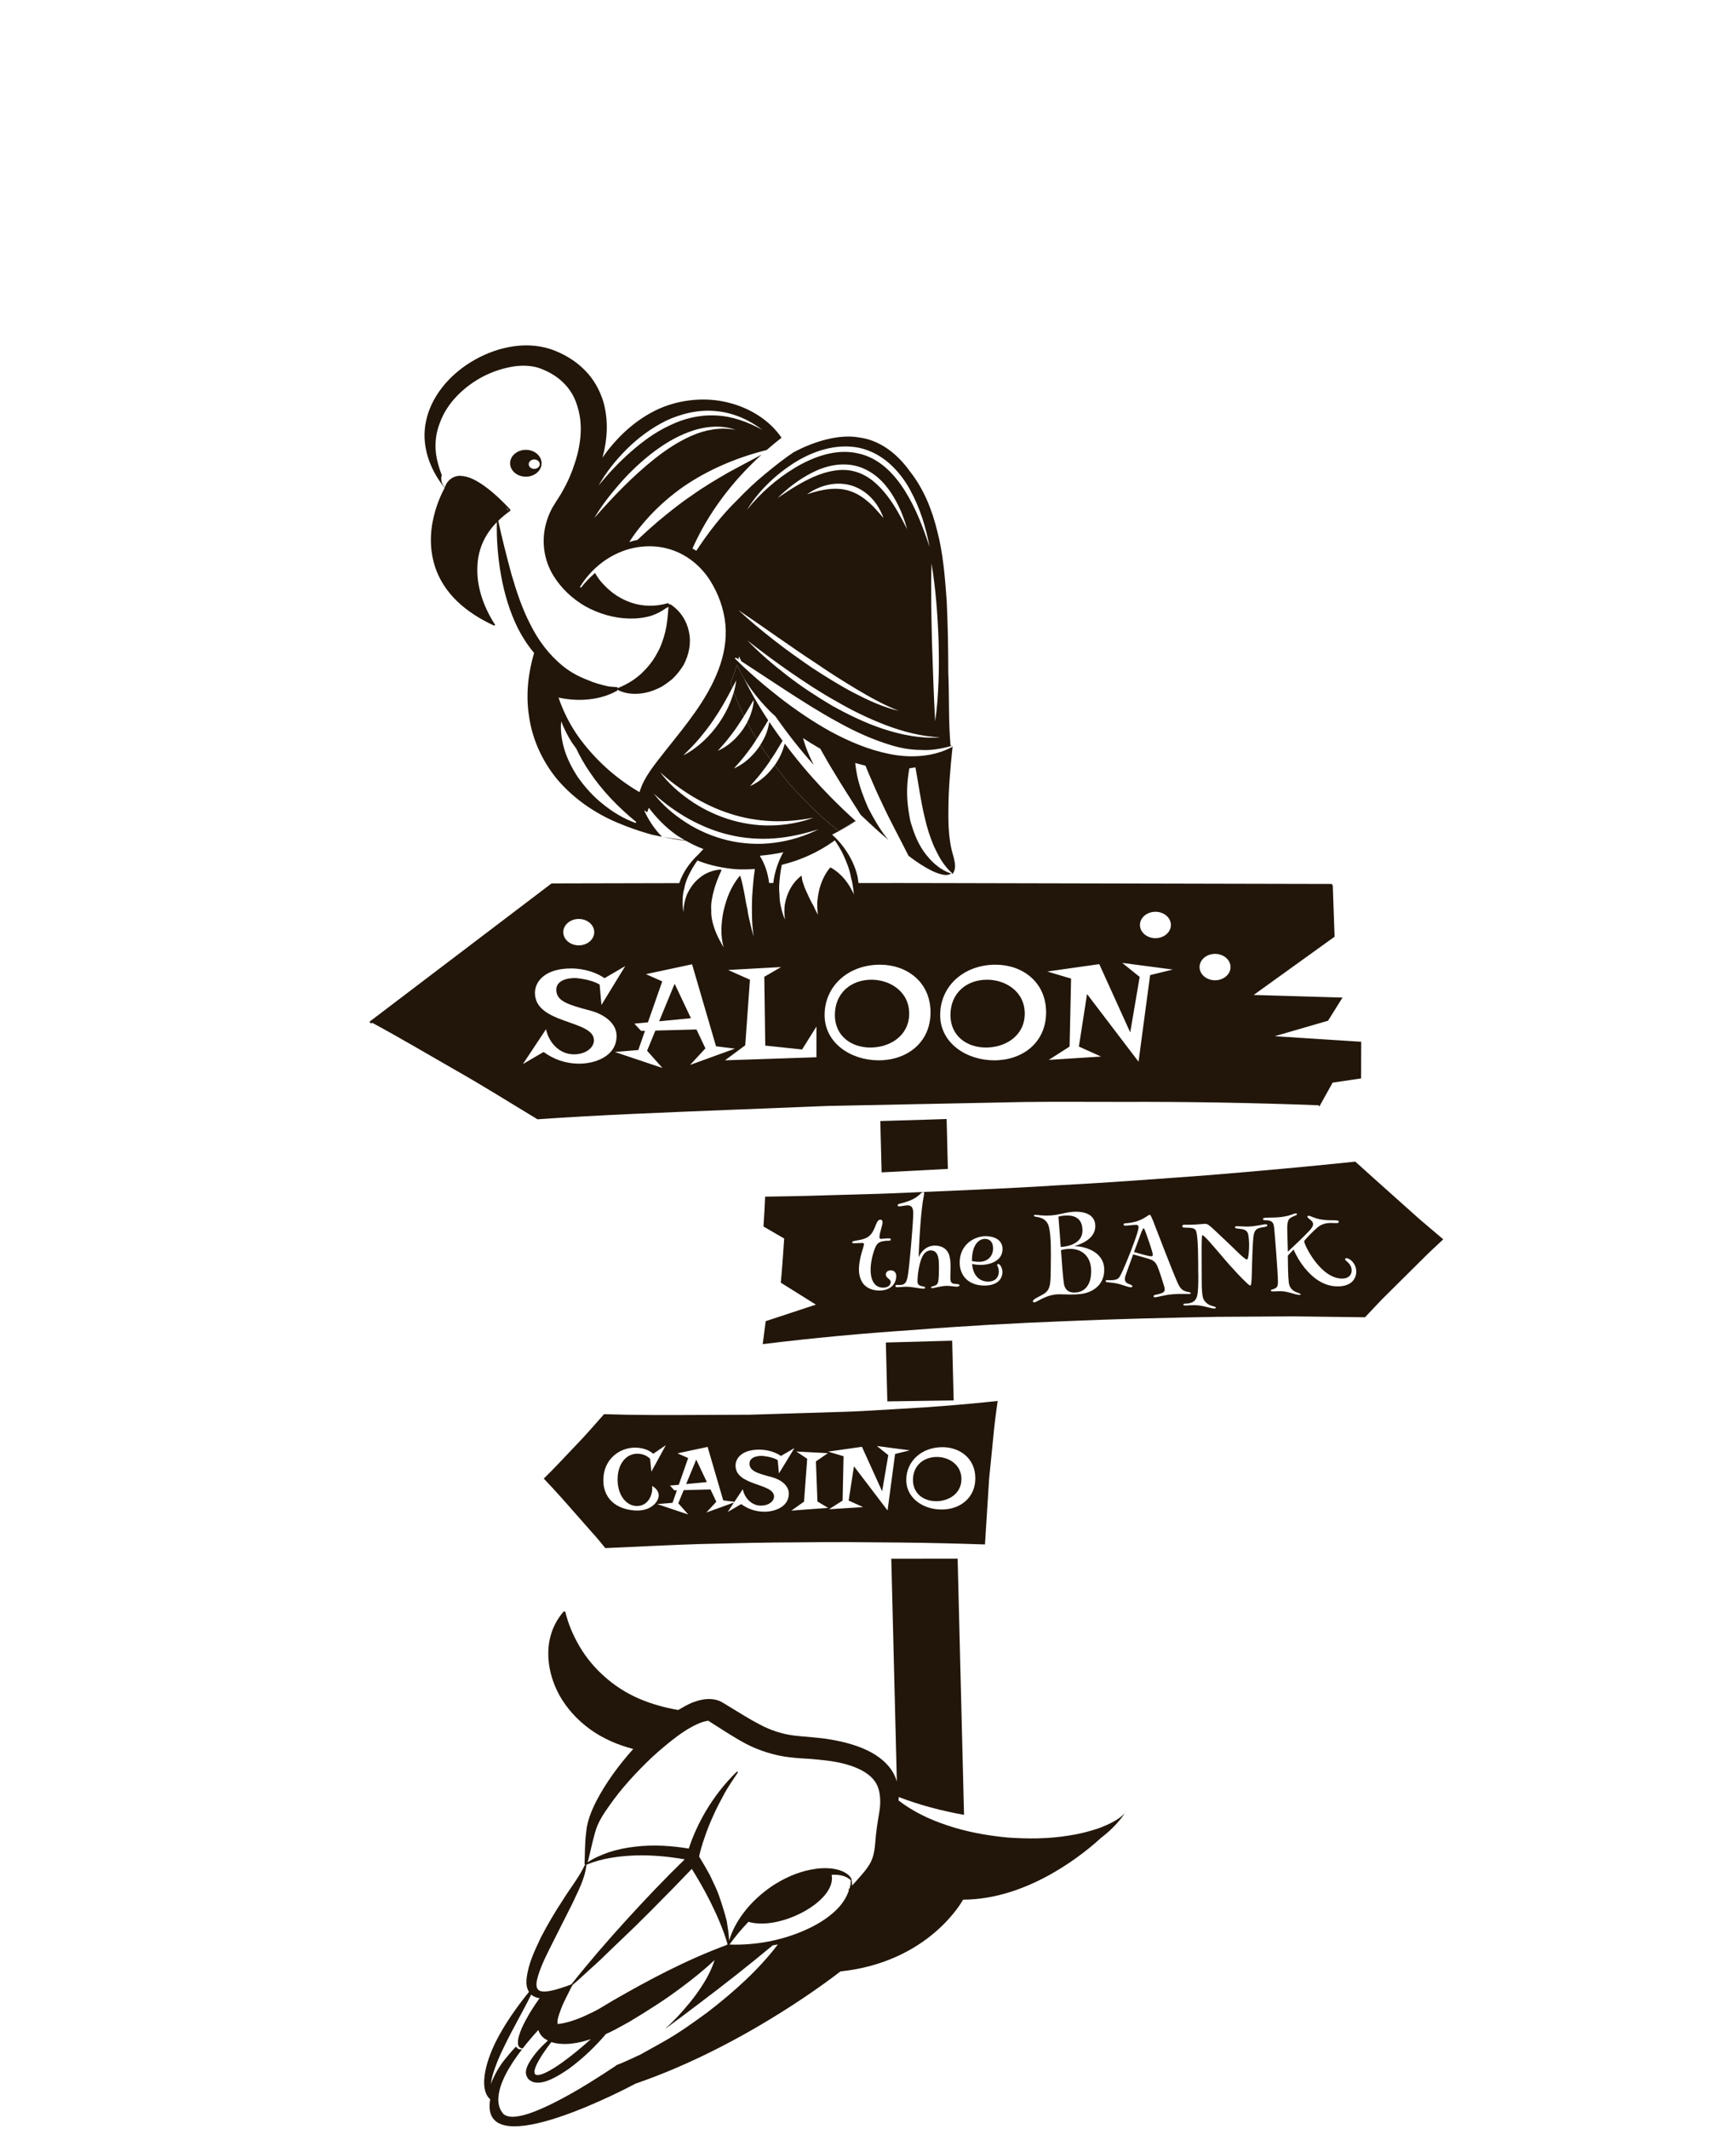
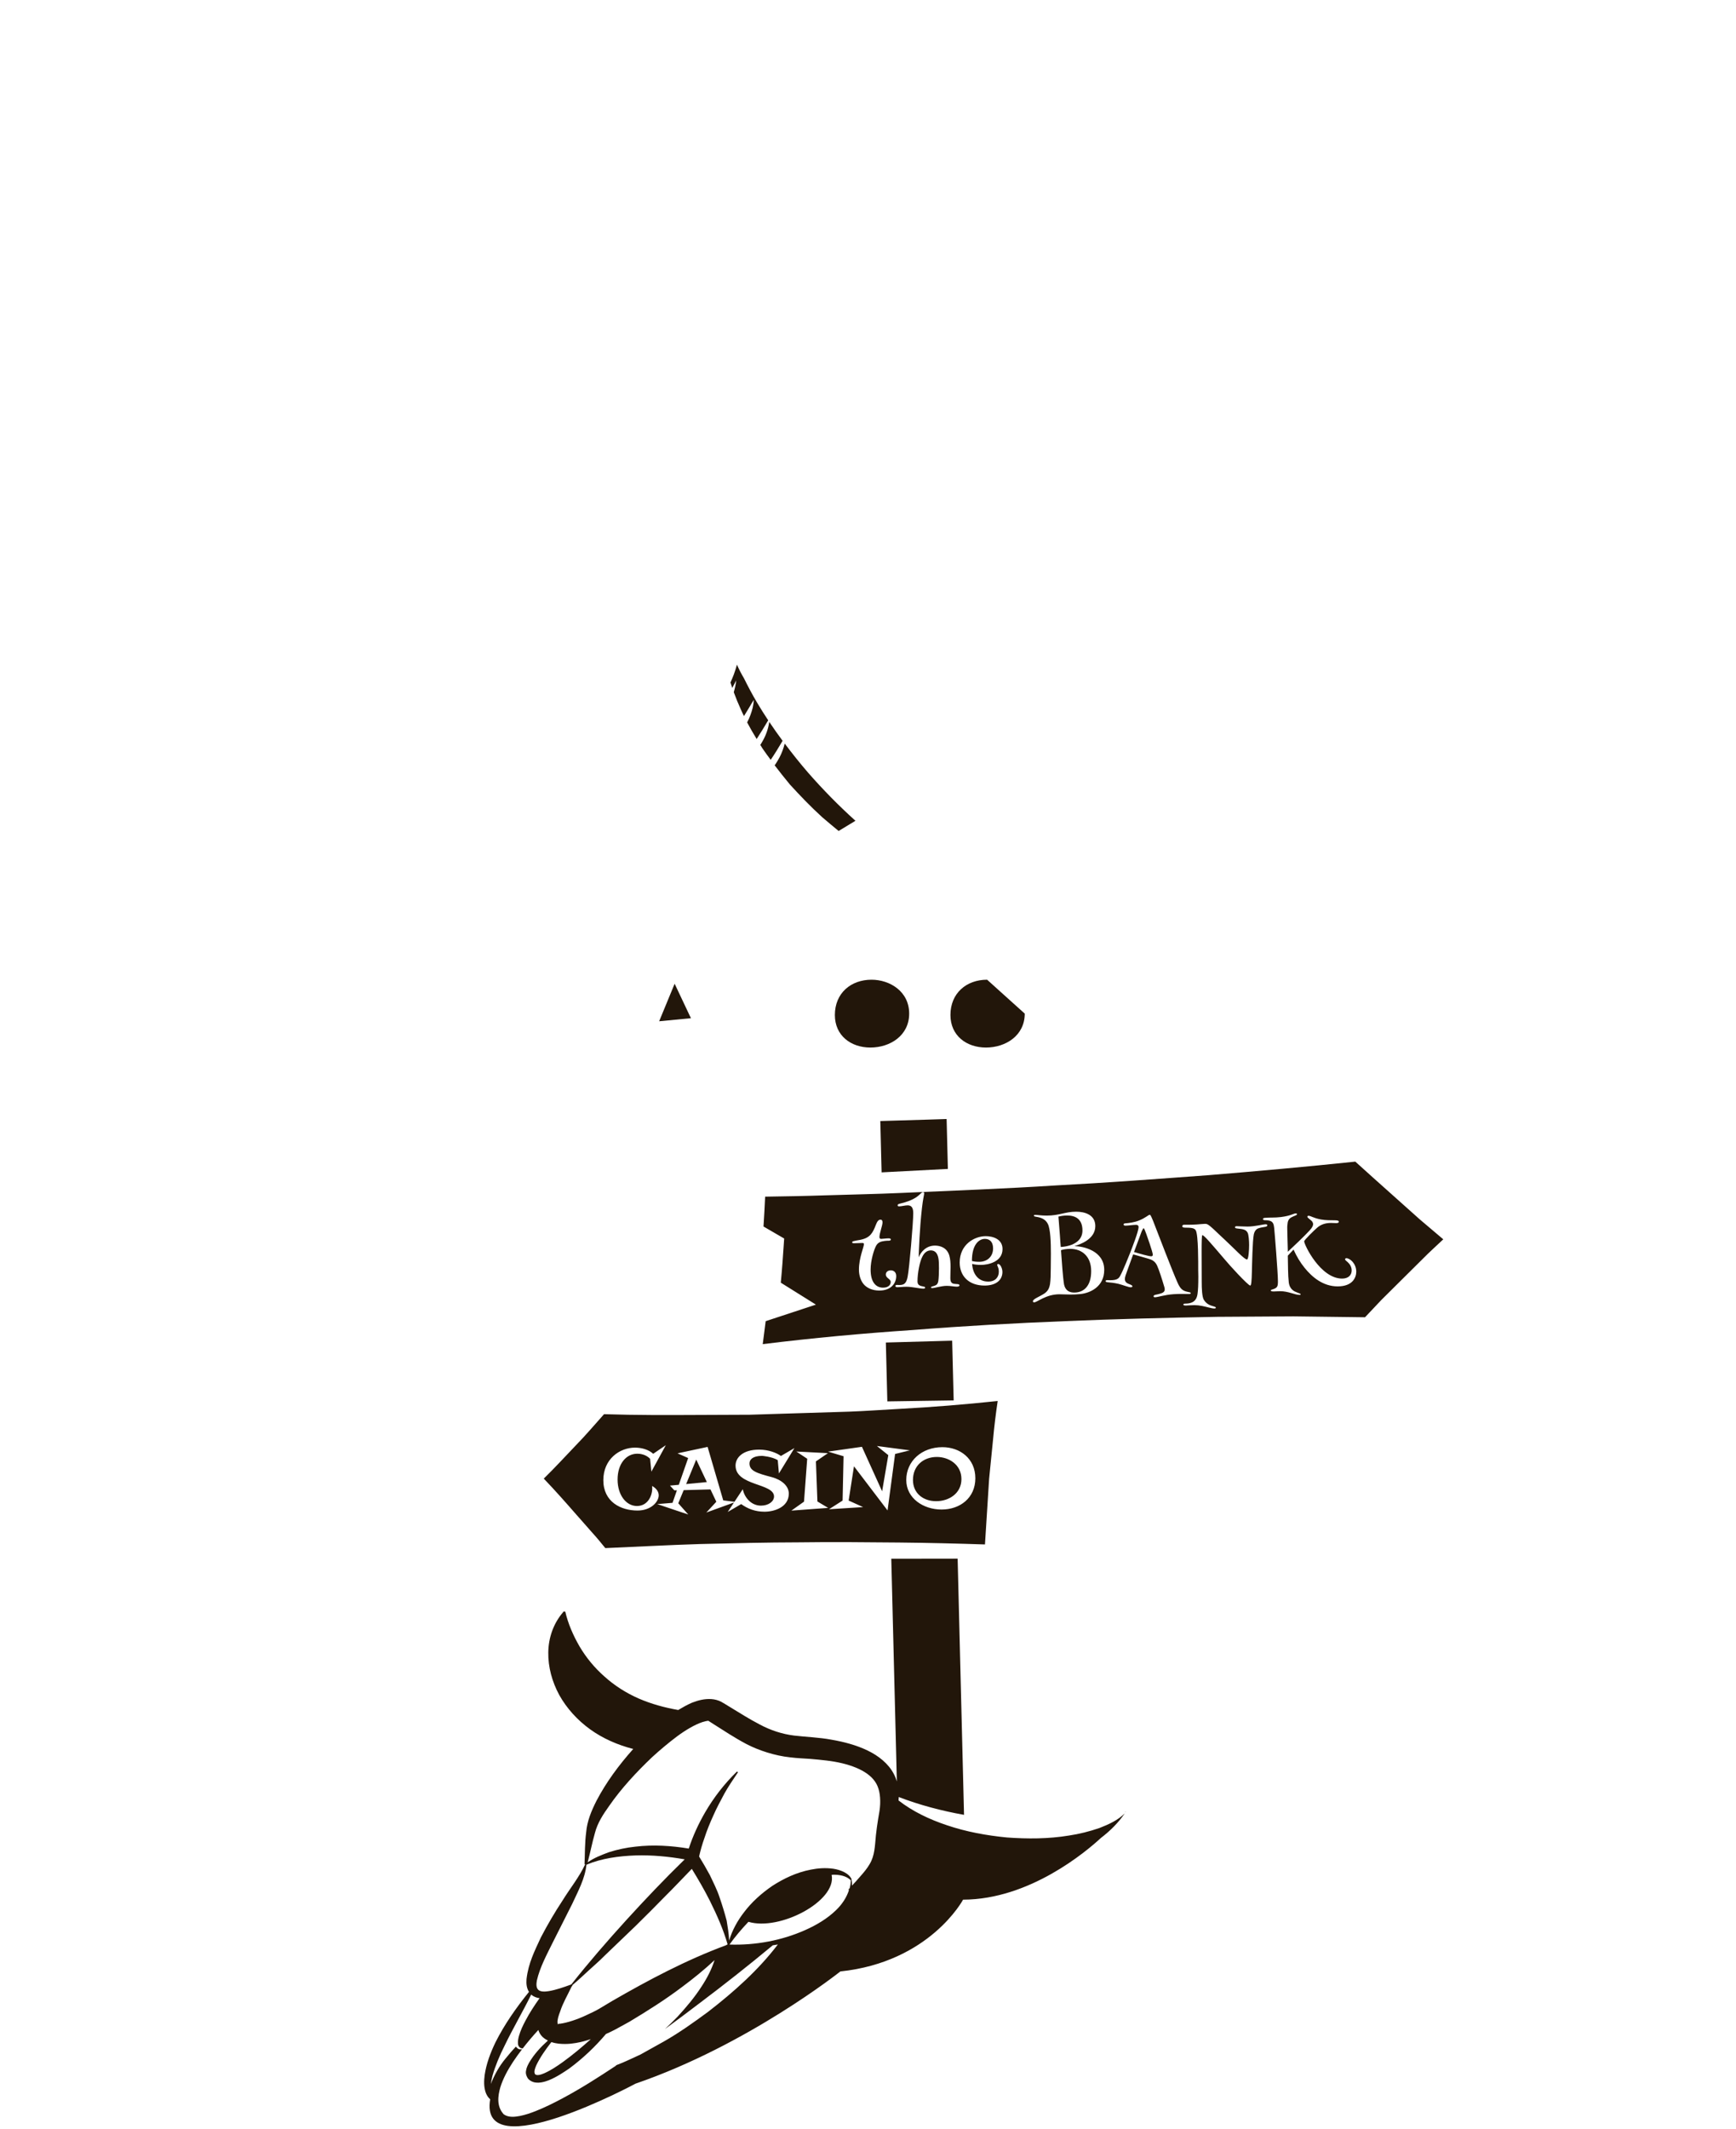
<svg xmlns="http://www.w3.org/2000/svg" width="376" height="461" viewBox="0 0 376 461" fill="none">
  <g clip-path="url(#clip0_406_8840)">
    <path d="M202.755 325.042C205.542 325.042 208.236 323.355 208.236 320.254C208.236 317.094 205.472 315.464 202.918 315.464C199.994 315.464 197.738 317.369 197.738 320.45C197.738 323.355 199.994 325.042 202.755 325.042Z" fill="#22160A" />
    <path d="M216.378 303.185H216.323V303.2H216.378V303.185Z" fill="#22160A" />
    <path d="M148.611 321.333L153.098 320.9L150.796 316.034L148.611 321.333Z" fill="#22160A" />
    <path d="M183.985 305.653L173.193 305.985L162.403 306.32L151.605 306.366C144.682 306.402 137.759 306.43 130.831 306.201C128.802 308.469 126.846 310.782 124.694 312.981C122.401 315.379 120.173 317.812 117.777 320.152C120.26 322.74 122.603 325.401 124.935 328.069L128.479 332.086C129.403 333.1 130.25 334.153 131.106 335.201C137.922 334.904 144.738 334.536 151.557 334.32C158.752 334.141 165.95 333.964 173.145 333.952C180.34 333.849 187.538 333.928 194.733 333.99C200.934 334.05 207.133 334.203 213.335 334.407L214.233 320.197L215.083 311.699C215.341 308.914 215.672 306.129 216.091 303.344C208.988 304.105 201.88 304.679 194.769 305.055C191.175 305.248 187.58 305.519 183.985 305.653ZM138.068 327.064C134.454 327.064 130.676 325.181 130.676 320.489C130.676 315.936 134.198 313.443 137.537 313.443C139.056 313.443 140.551 313.914 141.475 314.778L144.213 312.914L141.082 318.644L140.807 315.857C139.816 314.838 138.481 314.759 138.043 314.759C135.627 314.759 133.763 316.936 133.763 320.353C133.763 323.748 135.649 326.083 137.95 326.083C140.299 326.083 141.267 323.884 141.267 322.255C141.267 322.08 141.267 321.922 141.245 321.745C142.21 322.295 142.67 323.02 142.67 323.767C142.67 325.14 141.059 327.064 138.068 327.064ZM165.599 327.32C163.573 327.32 161.962 326.691 160.534 325.671L157.61 327.377L158.974 325.324L152.983 327.497L155.149 325.162L153.881 322.492L148.08 322.65L146.907 325.494L149.071 327.928L142.35 325.671L145.664 325.396L146.607 322.688H146.054L145.111 321.666L147.022 321.491L149.048 315.701L146.744 314.68L153.26 313.287L156.645 324.865L159.075 325.169L160.879 322.451C161.247 324.276 162.72 326.004 164.816 326.004C166.497 326.004 167.648 325.064 167.648 324.023C167.648 321.097 159.313 321.786 159.313 317.328C159.313 315.623 160.857 313.876 164.423 313.876C166.475 313.876 168.223 314.582 169.143 315.249L172.067 313.541L168.706 319.037L168.453 316.151C167.14 315.367 165.069 315.23 165.046 315.23C163.02 315.23 162.33 316.053 162.33 316.86C162.33 318.467 163.848 318.958 167.187 319.841C169.214 320.391 170.847 321.688 170.847 323.394C170.847 326.377 167.648 327.32 165.599 327.32ZM171.402 327.083L174.141 325.14L174.832 315.857L172.483 314.288L179.321 314.642L176.72 316.426L177.043 325.102L179.366 326.494L171.402 327.083ZM204.114 313.345C207.888 313.345 211.25 315.778 211.25 320.078C211.25 324.336 207.936 326.848 203.931 326.848C199.972 326.848 196.288 324.396 196.288 320.451C196.288 316.369 199.627 313.345 204.114 313.345ZM193.869 314.816L192.235 327.045L184.962 317.486L183.808 324.906L186.94 326.32L179.551 326.789L182.498 324.906L182.706 315.309L179.344 314.307L186.687 313.266L191.059 322.903L192.395 315.072L189.931 313.091L197.067 314.032L193.869 314.816Z" fill="#22160A" />
    <path d="M215.089 270.309C215.089 268.739 214.213 268.246 213.315 268.246C212.165 268.246 210.509 269.287 210.509 273.036C210.899 273.134 211.337 273.213 212.097 273.213C213.846 273.213 215.089 272.055 215.089 270.309Z" fill="#22160A" />
    <path d="M303.657 277.032L308.155 272.57C309.575 271.122 311.118 269.749 312.6 268.34L307.529 264.043L302.487 259.537L297.444 255.032C296.15 253.86 294.84 252.697 293.549 251.52C282.939 252.635 272.317 253.58 261.691 254.458C250.643 255.269 239.598 256.104 228.53 256.681C217.477 257.391 206.398 257.8 195.328 258.293C189.794 258.547 184.246 258.64 178.707 258.819C174.382 258.966 170.053 259.037 165.723 259.104C165.622 261.258 165.506 263.411 165.366 265.566L168.237 267.234L169.842 268.165L169.752 269.512C169.567 272.251 169.376 274.991 169.112 277.728L173.993 280.778L176.717 282.482L173.835 283.43L165.838 286.064L165.201 291.035C176.044 289.696 186.898 288.7 197.766 287.973C208.733 287.1 219.713 286.494 230.702 286.059C241.686 285.59 252.68 285.327 263.677 285.123L280.18 285.021L295.651 285.217L299.161 281.499L303.657 277.032ZM190.434 279.434C188.935 279.434 187.692 278.864 186.979 277.962C186.334 277.118 186.037 276 186.037 274.9C186.037 272.33 187.117 270.034 187.117 269.385C187.117 269.151 186.957 269.131 186.704 269.131C186.404 269.131 185.599 269.189 184.976 269.189C184.701 269.189 184.563 269.131 184.563 268.993C184.563 268.895 184.656 268.797 184.861 268.739C185.209 268.641 185.829 268.543 186.359 268.445C188.475 268.012 189.028 266.971 189.718 265.167C190.018 264.38 190.319 264.085 190.686 264.085C191.031 264.085 191.146 264.322 191.146 264.674C191.146 265.363 190.479 266.99 190.479 267.854C190.479 268.05 190.549 268.246 190.846 268.246C191.217 268.246 191.907 268.129 192.46 268.129C192.78 268.129 192.942 268.208 192.942 268.385C192.942 268.562 192.757 268.641 192.482 268.641C192.067 268.641 191.217 268.679 190.616 268.935C190.204 269.11 189.948 269.404 189.788 269.68C189.28 270.562 188.567 272.957 188.567 274.9C188.567 277.63 189.718 278.807 191.261 278.807C192.46 278.807 192.92 278.159 192.92 277.589C192.92 276.883 191.859 276.766 191.859 275.96C191.859 275.45 192.275 275.058 192.942 275.058C193.518 275.058 194.115 275.412 194.115 276.295C194.115 277.785 193.08 279.434 190.434 279.434ZM207.237 278.592C206.639 278.592 205.949 278.415 205.051 278.415C203.901 278.415 202.45 278.905 201.897 278.905C201.667 278.905 201.644 278.807 201.644 278.747C201.644 278.649 201.712 278.611 201.967 278.532C202.264 278.453 202.495 278.374 202.68 278.276C202.91 278.159 203.14 277.943 203.232 277.355C203.325 276.706 203.37 275.608 203.37 274.606C203.37 273.763 203.348 272.976 203.255 272.486C203.07 271.407 202.565 270.739 201.597 270.739C200.676 270.739 200.123 271.407 199.801 272.036C199.203 273.134 198.72 275.646 198.72 277.434C198.72 278.276 199.225 278.415 200.034 278.57C200.239 278.611 200.379 278.649 200.379 278.807C200.379 278.943 200.239 279.022 199.986 279.022C199.158 279.022 197.592 278.611 196.349 278.611C195.521 278.611 194.876 278.709 194.416 278.709C194.093 278.709 193.933 278.63 193.933 278.453C193.933 278.295 194.071 278.218 194.278 278.218C194.416 278.218 194.601 278.238 194.783 278.238C195.844 278.238 196.304 277.864 196.579 276.472C196.947 274.685 197.8 264.696 197.8 262.655C197.8 261.143 197.11 260.985 196.557 260.985C196.026 260.985 195.266 261.203 194.738 261.203C194.508 261.203 194.416 261.124 194.416 260.966C194.416 260.808 194.531 260.731 194.783 260.652C195.496 260.456 196.442 260.279 197.73 259.65C199.203 258.925 199.481 258.121 199.918 258.121C200.123 258.121 200.171 258.257 200.171 258.355C200.171 258.709 199.918 259.494 199.686 261.574C199.181 266.009 199.02 270.78 198.973 272.232C199.456 271.034 200.631 269.699 202.495 269.699C203.6 269.699 205.074 270.112 205.604 271.818C205.834 272.644 205.879 273.409 205.879 274.331C205.879 275.019 205.834 275.881 205.834 276.766C205.834 277.903 206.361 277.982 207.144 278.022C207.445 278.041 207.812 278.041 207.812 278.316C207.812 278.453 207.675 278.592 207.237 278.592ZM214.031 277.491C215.619 277.491 216.332 276.491 216.332 275.371C216.332 275.039 216.287 274.665 216.147 274.352C216.057 274.156 215.987 273.979 215.987 273.881C215.987 273.763 216.057 273.684 216.194 273.684C216.332 273.684 216.539 273.802 216.699 274.036C216.907 274.331 217.115 274.881 217.115 275.39C217.115 277.257 215.619 278.355 213.248 278.355C209.819 278.355 207.86 276.276 207.86 273.369C207.86 269.426 211.084 267.658 213.5 267.658C215.089 267.658 217.137 268.306 217.137 270.445C217.137 273.252 213.983 273.881 212.442 273.881C211.704 273.881 210.944 273.783 210.554 273.665C210.669 275.666 211.752 277.491 214.031 277.491ZM233.918 280.199C233.135 280.278 232.467 280.297 231.892 280.297C230.949 280.297 230.236 280.24 229.476 280.24C226.507 280.24 224.666 281.987 223.973 281.987C223.813 281.987 223.72 281.908 223.72 281.75C223.72 281.259 225.101 280.788 226.162 280.101C226.83 279.649 227.242 279.12 227.427 278.001C227.542 277.197 227.587 276 227.587 274.548C227.587 273.783 227.612 272.663 227.612 271.467C227.612 268.993 227.52 266.107 226.945 264.99C226.437 263.987 225.494 263.617 224.411 263.459C224.021 263.399 223.928 263.32 223.928 263.203C223.928 263.085 224.043 263.047 224.228 263.047C224.756 263.047 225.401 263.203 226.715 263.203C229.453 263.203 230.697 262.36 233.09 262.36C234.979 262.36 237.232 263.026 237.232 265.48C237.232 268.344 233.895 269.464 232.675 269.818C234.516 269.818 239.165 270.758 239.165 274.96C239.165 278.63 236.082 280.003 233.918 280.199ZM254.201 280.219C252.197 280.357 250.772 280.886 250.126 280.886C249.966 280.886 249.851 280.807 249.851 280.69C249.851 280.534 249.941 280.436 250.241 280.357C250.472 280.317 251.21 280.161 251.692 279.965C251.99 279.826 252.268 279.63 252.268 279.159C252.268 279.061 252.245 278.845 252.197 278.709C251.67 276.922 251.024 274.921 250.609 274.017C250.264 273.292 249.804 272.938 249.276 272.723C248.838 272.546 246.33 271.859 245.432 271.603C244.716 273.586 243.981 275.568 243.796 276.137C243.681 276.472 243.636 276.744 243.636 276.941C243.636 277.687 244.189 277.903 244.786 278.12C245.039 278.238 245.269 278.336 245.269 278.513C245.269 278.63 245.154 278.728 244.924 278.728C244.419 278.728 243.313 278.257 242.255 277.982C241.425 277.785 240.367 277.668 239.999 277.649C239.629 277.608 239.469 277.57 239.469 277.393C239.469 277.276 239.561 277.178 239.791 277.178C239.884 277.178 240.136 277.197 240.437 277.197C241.862 277.197 242.3 276.883 242.645 276.197C243.198 275.216 244.534 271.916 244.809 271.191C245.176 270.21 246.605 266.638 246.605 265.657C246.605 265.402 246.445 265.205 246.074 265.205C245.432 265.205 244.348 265.382 243.773 265.382C243.498 265.382 243.358 265.284 243.358 265.126C243.358 264.971 243.498 264.892 243.751 264.873C244.464 264.832 245.662 264.674 246.605 264.303C248.123 263.715 248.723 263.026 249.043 263.026C249.251 263.026 249.596 264.047 249.736 264.322C251.024 267.619 253.786 274.881 255.029 277.687C255.744 279.336 256.342 279.551 257.563 279.788C257.793 279.826 257.908 279.905 257.908 280.003C257.908 280.142 257.7 280.18 257.493 280.18C257.17 280.18 256.665 280.161 255.997 280.161C255.467 280.161 254.846 280.18 254.201 280.219ZM274.046 265.636C273.493 265.734 273.193 265.756 272.64 265.933C272.202 266.05 271.742 266.423 271.56 267.287C271.282 268.66 271.19 273.723 271.144 275.371C271.1 277.412 271.007 278.355 270.799 278.355C270.317 278.355 266.195 273.84 265.252 272.682C262.305 269.23 260.787 267.442 260.416 267.442C260.279 267.442 260.257 269.072 260.257 271.034C260.257 273.567 260.279 276.668 260.279 277.51C260.279 279.022 260.349 280.788 260.739 281.436C261.292 282.319 262.005 282.633 262.835 282.85C263.181 282.949 263.341 283.006 263.341 283.145C263.341 283.262 263.226 283.319 262.995 283.319C262.443 283.319 261.385 282.968 260.372 282.771C259.796 282.654 259.221 282.594 258.691 282.594C257.978 282.594 257.08 282.673 256.92 282.673C256.642 282.673 256.297 282.673 256.297 282.458C256.297 282.3 256.505 282.259 256.827 282.259C257.265 282.259 257.863 282.183 258.323 281.927C258.943 281.573 259.266 281.006 259.381 280.082C259.496 279.199 259.544 278.316 259.544 276.393C259.544 275.981 259.519 275.51 259.519 274.998C259.519 273.625 259.566 267.404 258.991 266.402C258.668 265.832 257.84 265.832 256.713 265.813C256.342 265.813 256.067 265.756 256.067 265.48C256.067 265.284 256.252 265.186 256.505 265.186H257.47C257.93 265.186 258.508 265.167 259.199 265.126C259.841 265.088 260.532 264.99 260.992 264.99C261.155 264.99 261.314 265.009 261.407 265.047C262.053 265.265 263.526 266.835 265.412 268.562C267.485 270.486 269.511 272.704 270.087 272.704C270.432 272.704 270.547 270.543 270.547 269.581C270.547 268.699 270.454 267.344 270.224 266.913C269.879 266.284 269.396 266.129 268.061 266.009C267.623 265.971 267.485 265.892 267.485 265.715C267.485 265.538 267.693 265.5 267.875 265.5C268.176 265.5 269.189 265.578 270.202 265.578C271.835 265.578 273.538 265.088 274.136 265.088C274.366 265.088 274.484 265.167 274.484 265.322C274.484 265.519 274.251 265.598 274.046 265.636ZM289.724 278.532C286.57 278.532 284.221 276.549 282.588 274.548C281.643 273.39 280.837 272.055 280.169 270.562L278.926 271.878C278.974 273.802 278.951 276.118 279.134 277.649C279.319 279.218 280.399 279.649 280.885 279.826C281.39 280.022 281.713 280.121 281.713 280.259C281.713 280.338 281.668 280.377 281.46 280.377C280.514 280.377 278.996 279.573 277.315 279.573C276.718 279.573 276.302 279.63 275.864 279.63C275.427 279.63 275.244 279.551 275.244 279.415C275.244 279.159 275.912 279.238 276.44 278.788C276.785 278.494 276.785 277.962 276.785 277.393C276.785 275.608 276.072 266.815 275.979 265.911C275.89 265.107 275.75 264.674 275.267 264.421C274.992 264.263 274.391 264.205 274.024 264.205C273.838 264.205 273.541 264.165 273.541 263.968C273.541 263.791 273.701 263.715 273.931 263.693C275.174 263.576 276.027 263.693 277.43 263.519C279.616 263.243 280.169 262.731 280.677 262.731C280.837 262.731 280.907 262.791 280.907 262.908C280.907 263.047 280.699 263.145 280.54 263.203C280.31 263.301 280.032 263.399 279.709 263.576C279.066 263.93 278.881 264.44 278.836 265.284C278.789 265.519 278.811 265.971 278.811 266.265C278.811 267.502 278.904 268.993 278.926 270.682V271.034C279.687 270.347 282.793 267.385 283.668 266.402C284.176 265.832 284.407 265.421 284.407 265.069C284.407 264.775 284.244 264.519 284.106 264.38C283.716 263.987 283.163 263.674 283.163 263.459C283.163 263.341 283.231 263.243 283.416 263.243C283.921 263.243 284.359 263.715 286.132 264.047C287.123 264.224 288.273 264.224 289.079 264.224C289.517 264.224 289.977 264.263 289.977 264.519C289.977 264.794 289.631 264.832 289.401 264.832C289.079 264.832 288.711 264.794 288.273 264.794C286.915 264.794 285.972 265.224 285.279 265.832C284.729 266.303 282.473 268.483 282.473 268.777C282.473 269.524 285.995 276.843 290.689 276.843C292.048 276.843 292.76 276.08 292.76 275.077C292.76 274.587 292.6 274.096 292.255 273.665C291.748 273.036 291.335 272.938 291.335 272.663C291.335 272.565 291.402 272.428 291.61 272.428C292.37 272.428 293.751 273.567 293.751 275.352C293.751 276.549 293.016 278.532 289.724 278.532Z" fill="#22160A" />
    <path d="M247.71 265.934C247.595 265.934 247.273 266.561 247.158 266.934L245.614 271.094C246.535 271.37 248.791 272.016 249.344 272.016C249.529 272.016 249.689 271.917 249.689 271.683C249.689 271.114 248.331 267.345 248.286 267.209C248.148 266.893 247.848 265.934 247.71 265.934Z" fill="#22160A" />
    <path d="M234.449 266.423C234.449 263.93 232.905 263.184 231.157 263.184C230.444 263.184 229.776 263.282 229.246 263.421C229.339 264.557 229.454 266.206 229.569 267.56C229.614 268.366 229.684 269.17 229.751 269.996C230.627 269.955 231.41 269.778 232.1 269.524C233.273 269.053 234.449 268.17 234.449 266.423Z" fill="#22160A" />
    <path d="M231.802 270.407C230.994 270.407 230.189 270.543 229.799 270.701C229.936 272.859 230.259 276.805 230.396 277.688C230.534 278.963 231.157 279.867 232.675 279.867C234.771 279.867 236.337 278.434 236.337 275.216C236.337 272.094 234.401 270.407 231.802 270.407Z" fill="#22160A" />
    <path d="M312.972 268.264L312.949 268.291L312.963 268.299L312.986 268.272L312.972 268.264Z" fill="#22160A" />
    <path d="M188.767 212.129C184.282 212.129 180.825 215.048 180.825 219.773C180.825 224.226 184.282 226.815 188.52 226.815C192.791 226.815 196.919 224.226 196.919 219.472C196.919 214.627 192.684 212.129 188.767 212.129Z" fill="#22160A" />
    <path d="M142.766 221.127L149.649 220.465L146.119 213L142.766 221.127Z" fill="#22160A" />
-     <path d="M213.798 212.129C209.314 212.129 205.856 215.048 205.856 219.773C205.856 224.226 209.314 226.815 213.551 226.815C217.822 226.815 221.95 224.226 221.95 219.472C221.95 214.627 217.715 212.129 213.798 212.129Z" fill="#22160A" />
+     <path d="M213.798 212.129C209.314 212.129 205.856 215.048 205.856 219.773C205.856 224.226 209.314 226.815 213.551 226.815C217.822 226.815 221.95 224.226 221.95 219.472Z" fill="#22160A" />
    <path d="M193.044 337.512L194.248 385.72C194.082 385.174 193.875 384.636 193.597 384.115C192.455 381.894 190.291 380.16 187.869 379.006C185.436 377.839 182.757 377.143 180.065 376.676C177.38 376.176 174.565 376.097 171.967 375.786C169.332 375.453 166.86 374.621 164.595 373.413C162.311 372.233 160.13 370.843 157.919 369.498C157.347 369.156 156.856 368.831 156.216 368.479C155.568 368.137 154.813 367.941 154.066 367.891C152.56 367.792 151.145 368.178 149.871 368.675C148.816 369.135 147.848 369.685 146.897 370.252C143.933 369.738 141.043 368.938 138.36 367.778C135.579 366.56 133.054 364.936 130.913 363C128.741 361.091 126.936 358.878 125.525 356.492C124.141 354.105 123.038 351.559 122.43 348.944L122.272 348.963L122.27 348.953C122.267 348.956 122.264 348.961 122.261 348.965L122.216 348.97L122.101 348.896C122.073 348.927 122.056 348.963 122.031 348.994L122.003 348.997C121.997 349.013 121.997 349.028 121.992 349.044C119.812 351.552 118.793 354.691 118.754 357.787C118.706 360.954 119.567 364.113 121.119 366.988C122.713 369.85 125.017 372.422 127.851 374.463C130.562 376.413 133.775 377.827 137.151 378.691C134.033 382.188 131.269 385.926 129.17 389.952C128.095 392.084 127.15 394.345 126.962 396.702C126.65 399.01 126.703 401.372 126.603 403.652L126.746 403.659C125.441 406.468 123.485 408.837 121.854 411.483C120.151 414.065 118.591 416.725 117.148 419.493C115.841 422.328 114.435 425.037 114.039 428.53C114.014 428.989 113.992 429.453 114.09 430.023C114.163 430.389 114.283 430.839 114.57 431.288C111.775 434.753 109.23 438.38 107.288 442.263C106.207 444.524 105.323 446.878 104.97 449.319C104.818 450.537 104.776 451.793 105.169 452.996C105.36 453.561 105.674 454.113 106.168 454.547C103.629 469.464 137.653 451.156 137.653 451.156C162.019 442.785 182.013 426.862 182.013 426.862C201.409 424.821 208.593 411.318 208.593 411.318C223.011 411.296 235.285 400.879 238.445 397.96C240.468 396.412 242.247 394.646 243.611 392.627C242.16 394.11 240.103 395.041 238.111 395.812C235.97 396.549 233.761 397.104 231.53 397.436C227.066 398.175 222.554 398.175 218.1 397.857C213.658 397.424 209.255 396.62 205.077 395.201C201.303 393.946 197.657 392.209 194.612 389.837C194.635 389.591 194.655 389.344 194.663 389.096C199.192 390.835 203.946 392.091 208.8 392.955L207.414 337.491L193.044 337.512ZM131.954 391C134.566 387.225 137.844 383.698 141.259 380.449C143.007 378.851 144.826 377.332 146.652 375.958C148.474 374.611 150.48 373.417 152.139 372.869C152.7 372.69 153.168 372.604 153.404 372.58L154.63 373.365C156.813 374.736 158.955 376.183 161.626 377.604C164.281 378.999 167.856 380.157 171.103 380.499C171.916 380.6 172.708 380.667 173.485 380.715L175.486 380.839C176.617 380.92 177.86 381.069 179.027 381.196C183.767 381.755 187.794 383.26 189.486 385.703C190.4 386.962 190.704 388.694 190.634 390.634C190.611 391.12 190.563 391.615 190.488 392.118L190.193 393.869C190.008 395.06 189.825 396.237 189.71 397.4C189.488 399.783 189.449 401.8 188.363 403.609C187.833 404.542 187.07 405.454 186.261 406.36C185.723 407.009 185.125 407.64 184.533 408.274C184.541 407.851 184.519 407.428 184.429 407.021L184.356 407.018L184.46 406.932C183.91 405.602 182.069 404.863 180.472 404.621C178.811 404.389 177.161 404.504 175.609 404.82C172.475 405.42 169.728 406.762 167.286 408.329C164.895 409.966 162.799 411.866 161.166 414.024C159.704 415.907 158.582 417.971 157.916 420.175C157.886 418.723 157.605 417.309 157.392 415.873C156.948 414.187 156.435 412.514 155.862 410.851C155.321 409.177 154.496 407.602 153.749 405.999C153.003 404.643 152.242 403.293 151.42 401.975C151.706 400.673 152.102 399.288 152.576 397.967C153.101 396.331 153.766 394.721 154.49 393.125C155.192 391.515 156.039 389.957 156.886 388.368C157.765 386.787 158.798 385.296 159.844 383.727L159.625 383.569C156.886 386.227 154.583 389.215 152.736 392.388C151.277 394.91 150.065 397.537 149.181 400.257C145.404 399.635 141.481 399.381 137.614 399.843C135.661 400.044 133.73 400.46 131.884 401.044C130.262 401.65 128.645 402.274 127.284 403.238C127.86 401.049 128.264 398.943 128.859 396.867C129.406 394.742 130.596 392.893 131.954 391ZM153.572 372.582C153.575 372.59 153.536 372.585 153.483 372.575C153.536 372.573 153.575 372.573 153.572 372.582ZM183.879 409.243C183.366 410.849 182.381 412.344 181.084 413.586C179.204 415.414 176.833 416.835 174.307 417.945C169.315 420.153 163.633 421.228 157.998 421.039C159.23 419.321 160.616 417.68 162.106 416.115C168.827 418.149 181.25 411.657 180.127 405.956C180.245 405.951 180.36 405.923 180.478 405.92C181.856 405.901 183.335 406.176 184.252 407.104L184.275 407.088C184.264 407.674 184.188 408.255 184.042 408.822C183.944 408.923 183.86 409.028 183.764 409.129L183.879 409.243ZM132.686 433.2L129.788 434.935C128.931 435.442 127.949 435.887 126.978 436.341C125.098 437.239 122.822 437.988 121.318 438.179C120.965 438.215 120.847 438.169 120.909 438.275C120.948 438.411 120.785 438.33 120.754 438.004C120.681 437.354 120.985 436.394 121.335 435.499C121.905 433.715 122.929 431.992 123.791 430.169C123.863 430.073 123.934 429.977 124.007 429.882L123.945 429.848C125.177 428.815 126.322 427.74 127.478 426.673C128.637 425.609 129.844 424.58 130.927 423.474L137.664 417.01C139.878 414.837 142.062 412.648 144.217 410.437C146.136 408.54 147.966 406.569 149.84 404.652C151.241 406.93 152.582 409.236 153.769 411.603C155.284 414.655 156.668 417.775 157.591 420.991L157.271 421.178C148.474 424.448 140.479 428.716 132.686 433.2ZM121.013 442.502C122.974 442.689 124.388 442.445 125.763 442.148C126.541 441.978 127.24 441.737 127.966 441.524C126.044 443.249 124.055 444.919 121.927 446.46C120.67 447.362 119.368 448.242 117.926 448.888C117.269 449.166 116.279 449.539 115.877 449.094C115.574 448.57 115.897 447.804 116.155 447.18C117.003 445.412 118.173 443.763 119.422 442.158C120.005 442.352 120.564 442.445 121.013 442.502ZM127.018 403.753C130.304 402.37 134.047 401.867 137.704 401.74C141.259 401.64 144.817 401.977 148.3 402.592C143.933 406.841 139.761 411.232 135.694 415.691C131.544 420.254 127.515 424.896 123.732 429.683C123.715 429.688 123.701 429.693 123.687 429.7L123.648 429.676C123.614 429.697 123.588 429.724 123.555 429.743C122.023 430.3 120.474 430.851 118.863 431.126C118.052 431.253 117.081 431.319 116.568 430.824C116.082 430.317 116.161 429.516 116.281 428.815C116.943 425.931 118.442 423.19 119.789 420.455L123.934 412.234C125.199 409.497 126.709 406.755 127.018 403.753ZM153.379 435.595C150.314 437.851 147.214 440.076 143.824 442.007L138.714 444.854C136.982 445.627 135.33 446.474 133.523 447.144C133.455 447.204 133.391 447.266 133.323 447.326L133.312 447.335L133.298 447.345C129.644 449.761 125.937 452.133 122.014 454.24C120.053 455.293 118.049 456.298 115.933 457.13C114.873 457.542 113.787 457.918 112.633 458.15C111.528 458.36 110.153 458.54 109.106 457.798C107.52 456.085 107.829 453.819 108.365 451.946C108.969 450.017 109.965 448.209 111.09 446.481C111.716 445.536 112.384 444.615 113.077 443.708C112.774 443.768 112.423 443.766 112.137 443.543C111.965 443.421 111.842 443.278 111.738 443.127C110.961 443.967 110.209 444.83 109.49 445.728C108.141 447.357 107.108 449.187 106.311 451.228C106.387 450.652 106.507 450.07 106.651 449.493C107.276 447.304 108.191 445.115 109.277 442.966C111.037 439.294 113.164 435.705 115.058 431.863C115.08 431.882 115.092 431.903 115.114 431.922C115.65 432.38 116.307 432.58 116.868 432.65C115.748 434.229 114.687 435.839 113.812 437.521C113.242 438.579 112.734 439.667 112.409 440.794C112.254 441.344 112.145 441.909 112.187 442.469C112.193 442.495 112.193 442.522 112.196 442.546C112.218 443.06 112.611 443.55 113.225 443.522C114.281 442.153 115.409 440.828 116.596 439.538C116.75 440.024 117.003 440.531 117.488 441.019C117.867 441.378 118.268 441.622 118.669 441.828C117.104 443.239 115.675 444.773 114.573 446.663C114.373 447.029 114.182 447.409 114.036 447.876C113.961 448.359 113.652 448.886 114.289 449.958C114.643 450.496 115.44 450.857 115.964 450.908C116.52 450.986 116.904 450.936 117.233 450.886C117.892 450.776 118.372 450.606 118.835 450.434C120.608 449.702 121.953 448.785 123.313 447.864C126.33 445.622 128.951 443.112 131.244 440.406C131.912 440.112 132.574 439.794 133.25 439.44L136.331 437.748C140.26 435.389 144.107 432.961 147.719 430.231C150.168 428.413 152.537 426.494 154.768 424.407C154.125 426.42 153.126 428.346 151.939 430.14C150.449 432.461 148.645 434.597 146.754 436.655C145.875 437.566 144.963 438.454 144.031 439.325C146.532 437.492 149.021 435.648 151.471 433.767C156.892 429.693 162.196 425.503 167.373 421.204C167.744 421.146 168.111 421.094 168.476 421.022C164.264 426.551 158.994 431.253 153.379 435.595Z" fill="#22160A" />
    <path d="M191.868 290.687L192.188 303.434L206.555 303.221L206.229 290.287L191.868 290.687Z" fill="#22160A" />
    <path d="M205.301 253.097L205.028 242.29L200.659 242.431L190.667 242.73L190.947 253.846L205.301 253.097Z" fill="#22160A" />
-     <path d="M80.631 221.46C86.85 224.827 92.877 228.404 98.978 231.897C104.908 235.254 110.609 238.861 116.418 242.352C130.269 241.381 144.146 240.876 158.017 240.309L179.26 239.464L200.519 239.036L221.776 238.61C228.867 238.514 235.961 238.598 243.052 238.584C257.237 238.531 271.431 238.782 285.638 239.316L285.647 239.5L285.776 239.553L288.63 234.416L294.657 233.524L294.801 233.502L294.803 233.375L294.823 225.719L294.826 225.564L294.641 225.552L276.095 224.36L287.533 221.044L287.636 221.016L287.69 220.932L290.563 216.338L290.777 216.001L290.327 215.986L271.532 215.431L288.992 202.866L289.056 202.818V202.746L288.663 191.637L288.52 191.64V191.396L204.074 191.207C198.03 191.18 191.988 191.199 185.944 191.197C185.876 190.719 185.832 190.238 185.728 189.761C185.231 187.608 184.246 185.548 182.896 183.682C182.86 183.629 182.823 183.577 182.784 183.524C182.04 182.519 181.207 181.567 180.225 180.72C182.007 179.832 183.721 178.854 185.346 177.772C185.326 177.753 185.301 177.736 185.282 177.717L181.639 179.926C180.421 178.94 179.24 177.926 178.05 176.916C175.575 174.662 173.285 172.272 171.063 169.836C169.943 168.475 168.843 167.099 167.78 165.704C166.458 167.542 164.696 169.219 162.44 170.219C163.222 169.322 164.002 168.485 164.698 167.594C165.389 166.704 166.071 165.821 166.685 164.898C166.769 164.776 166.842 164.647 166.927 164.522C166.326 163.709 165.711 162.9 165.153 162.063C164.993 161.807 164.836 161.551 164.676 161.295C164.595 161.426 164.524 161.563 164.438 161.694C163.104 163.608 161.286 165.362 158.951 166.398C159.734 165.501 160.514 164.664 161.21 163.773C161.901 162.883 162.583 162.001 163.197 161.077C163.438 160.73 163.654 160.367 163.885 160.015C163.161 158.83 162.467 157.634 161.822 156.419C161.558 156.914 161.264 157.4 160.949 157.873C159.616 159.788 157.798 161.541 155.463 162.577C156.246 161.68 157.026 160.843 157.722 159.952C158.413 159.063 159.095 158.18 159.709 157.256C160.211 156.536 160.671 155.794 161.135 155.05C160.913 154.591 160.683 154.134 160.484 153.665C159.914 152.423 159.398 151.158 158.929 149.877C158.713 150.614 158.455 151.344 158.166 152.064C157.554 153.608 156.723 155.084 155.772 156.502C153.833 159.304 151.248 161.876 147.988 163.573C149.231 162.343 150.44 161.139 151.515 159.85C152.59 158.56 153.611 157.251 154.532 155.885C156.058 153.672 157.36 151.342 158.595 148.954C158.46 148.564 158.337 148.172 158.213 147.777C158.466 147.203 158.721 146.631 158.94 146.038C159.195 145.346 159.411 144.633 159.619 143.92C160.065 144.937 160.571 145.918 161.137 146.865C162.574 149.265 164.325 151.478 166.309 153.526C166.806 154.079 167.37 154.572 167.92 155.077C170.487 158.72 173.243 162.266 176.268 165.647C175.567 164.262 174.913 162.86 174.419 161.407C174.242 160.881 174.079 160.352 173.925 159.819C175.014 160.534 176.131 161.228 177.278 161.9C177.396 161.96 177.52 162.013 177.638 162.072C178.623 163.81 179.602 165.549 180.657 167.25C182.481 170.32 184.462 173.305 186.396 176.411C187.577 177.54 188.778 178.655 189.993 179.756C190.793 180.488 191.632 181.189 192.463 181.897C192.308 181.703 192.129 181.526 191.977 181.332C190.409 179.316 189.176 177.126 188.026 174.913C187.047 172.643 186.16 170.332 185.655 167.948C185.47 167.037 185.326 166.118 185.223 165.197C185.955 165.408 186.696 165.606 187.451 165.788C187.678 166.331 187.911 166.879 188.127 167.422C189.073 169.599 189.976 171.762 191.023 173.885C192.771 177.694 194.809 181.366 196.778 185.295C197.011 185.462 197.225 185.646 197.461 185.811C198.76 186.764 200.112 187.668 201.563 188.407C202.29 188.776 203.047 189.101 203.833 189.297C204.56 189.491 205.371 189.575 205.997 189.154C205.972 189.142 205.952 189.123 205.926 189.111C203.359 188.237 201.468 186.328 200.059 184.345C198.605 182.256 197.78 179.926 197.132 177.612C196.683 175.26 196.383 172.896 196.484 170.542C196.54 169.133 196.711 167.738 196.958 166.353C197.399 166.295 197.836 166.233 198.271 166.149C198.981 169.908 199.425 173.542 200.3 177.067C200.78 179.229 201.454 181.33 202.332 183.361C203.283 185.35 204.316 187.4 206.224 189.068L206.176 189.149L206.188 189.156L206.213 189.178C206.215 189.178 206.215 189.177 206.215 189.175L206.3 189.233C207.156 188.166 206.844 186.871 206.583 185.756C206.263 184.629 205.955 183.514 205.8 182.369C205.441 180.086 205.379 177.775 205.413 175.468C205.419 170.927 205.831 166.384 206.297 161.85C206.305 161.838 206.32 161.828 206.328 161.816L206.303 161.78C206.308 161.728 206.311 161.673 206.317 161.62L206.176 161.608L206.252 161.714C202.253 163.895 197.188 164.195 192.662 163.254C188.085 162.348 183.853 160.515 179.913 158.397C175.996 156.227 172.353 153.727 168.902 151.062C165.459 148.387 162.184 145.561 159.148 142.547L159.367 142.389L160.096 142.867C160.043 142.817 159.987 142.769 159.934 142.719C159.981 142.525 160.015 142.327 160.057 142.13C160.239 142.482 160.399 142.841 160.59 143.19L170.417 149.624C174.068 151.973 177.682 154.306 181.463 156.335C185.192 158.426 189.101 160.189 193.17 161.402C195.207 162.005 197.331 162.376 199.486 162.379C201.67 162.52 203.855 162.13 206.101 161.503L206.025 161.4C205.977 161.424 205.926 161.441 205.879 161.467C205.405 156.16 205.626 150.904 205.388 145.657C205.379 140.393 205.295 135.168 205.04 130.034C204.658 124.907 204.274 119.837 203.011 115.049C201.83 110.226 200.07 105.857 197.014 101.976C194.197 98.074 190.47 95.313 186.154 94.731C181.85 93.93 176.434 95.519 172.025 97.856L171.882 97.933C171.947 97.885 171.762 98.019 171.978 97.859L171.927 97.892L171.82 97.966L171.397 98.263L170.546 98.856L168.888 100.089C167.791 100.921 166.744 101.802 165.667 102.668C163.54 104.424 161.544 106.311 159.653 108.293C156.26 111.606 153.401 115.324 150.819 119.251C150.547 119.08 150.266 118.923 149.98 118.765C153.325 111.226 158.472 104.33 164.954 98.442L157.888 102.227C155.11 103.833 152.388 105.436 149.865 107.252C147.269 108.993 144.87 110.932 142.474 112.929C140.989 114.205 139.524 115.535 138.062 116.903C137.459 117.028 136.87 117.181 136.297 117.367C137.552 115.37 139.064 113.494 140.709 111.716C142.889 109.388 145.344 107.242 148.052 105.352C153.356 101.711 159.538 99.072 166.045 97.442C167.086 96.536 168.156 95.65 169.258 94.796C169.261 94.794 169.267 94.791 169.272 94.789C166.806 91.114 162.58 88.379 157.806 87.188C152.868 85.917 147.376 86.468 142.793 88.48C138.217 90.545 134.597 93.798 131.754 97.366C131.305 97.933 130.904 98.521 130.491 99.105C131.563 95.169 131.819 91.042 130.699 87.051C129.938 84.542 128.628 82.106 126.627 80.115C124.652 78.113 122.076 76.565 119.253 75.591C113.317 73.658 106.782 75.428 101.969 78.407C97.078 81.422 93.402 85.972 92.299 91.071C91.138 96.16 92.925 101.464 96.304 105.639C94.903 108.247 94 111.018 93.551 113.853C93.124 116.743 93.276 119.717 94.168 122.543C95.046 125.368 96.736 128 99.003 130.18C101.271 132.369 104.071 134.108 107.063 135.484L107.13 135.376L107.169 135.355C107.175 135.357 107.178 135.36 107.183 135.362C107.183 135.362 107.178 135.352 107.175 135.352L107.254 135.312C104.675 131.347 103.098 126.78 103.42 122.253C103.544 119.995 104.223 117.755 105.472 115.755C106.064 114.793 106.79 113.896 107.61 113.061C107.523 116.923 107.845 120.777 108.525 124.595C109.24 128.531 110.371 132.436 112.209 136.125C113.155 137.955 114.297 139.74 115.678 141.374C114.378 145.808 113.845 150.509 114.6 155.191C115.276 159.936 117.333 164.652 120.633 168.681C124.001 172.669 128.496 175.894 133.494 178.033C135.997 179.103 138.559 179.997 141.172 180.72C141.912 180.885 142.65 181.031 143.388 181.186C141.682 179.44 140.417 177.485 139.508 175.442L140.181 175.875L140.523 174.897C142.184 177.091 144.143 179.131 146.528 180.813C147.104 181.222 147.738 181.564 148.355 181.923L143.635 181.239C145.255 181.576 146.882 181.859 148.535 182.031C149.744 182.72 151.01 183.34 152.351 183.83L151.299 184.967C149.391 186.759 147.895 188.869 147.129 191.216C137.964 191.24 128.796 191.264 119.629 191.278H119.466L119.348 191.369L80 221.248L80.191 221.432L80.382 221.616C80.466 221.566 80.547 221.511 80.631 221.46ZM148.527 178.06C145.824 176.311 143.405 174.236 141.598 171.817C143.865 173.916 146.411 175.753 149.158 177.291C151.916 178.811 154.88 180.045 158.02 180.773C161.148 181.531 164.432 181.756 167.693 181.531C170.956 181.292 174.175 180.541 177.312 179.545C174.427 181.002 171.2 182.019 167.825 182.467C164.451 182.928 160.944 182.73 157.635 181.955C154.333 181.155 151.226 179.818 148.527 178.06ZM253.606 200.277C253.606 201.856 252.105 203.136 250.256 203.136C248.404 203.136 246.902 201.856 246.902 200.277C246.902 198.7 248.404 197.42 250.256 197.42C252.105 197.42 253.606 198.7 253.606 200.277ZM128.707 201.832C128.707 203.411 127.205 204.691 125.356 204.691C123.504 204.691 122.003 203.411 122.003 201.832C122.003 200.255 123.504 198.975 125.356 198.975C127.205 198.975 128.707 200.255 128.707 201.832ZM164.564 185.285C166.281 185.137 167.984 184.895 169.651 184.522C168.509 186.62 167.749 188.876 167.491 191.185H166.584C166.326 189.156 165.723 187.154 164.564 185.285ZM184.942 193.731C184.894 193.613 184.861 193.491 184.813 193.374C183.811 191.276 182.428 189.29 179.961 187.855L179.866 187.898L179.759 187.886C177.924 190.175 177.264 192.676 177.023 195.209C176.984 196.145 177.029 197.107 177.149 198.064C176.807 197.422 176.467 196.786 176.198 196.128C175.575 195.118 175.126 194.061 174.646 193.023C174.391 192.503 174.18 191.972 174.026 191.429C173.807 190.915 173.698 190.386 173.656 189.821C173.667 189.79 173.672 189.759 173.684 189.73L173.58 189.704L173.515 189.678C173.515 189.68 173.515 189.685 173.513 189.687L173.476 189.678C171.326 191.427 170.361 193.659 169.966 195.963C169.851 196.966 169.842 198.03 170.039 199.073C169.935 198.827 169.791 198.592 169.705 198.344C169.194 196.839 168.826 195.298 168.832 193.716C168.647 192.147 168.826 190.556 169.031 188.953C169.104 188.386 169.222 187.816 169.331 187.249C171.015 186.83 172.651 186.314 174.189 185.661C176.594 184.663 178.819 183.412 180.814 181.955C181.527 183.019 182.192 184.079 182.689 185.182C183.41 186.747 184.041 188.333 184.319 189.998C184.675 191.214 184.824 192.467 184.942 193.731ZM151.066 186.307C151.173 186.352 151.279 186.4 151.386 186.445C153.847 187.391 156.504 187.936 159.153 188.189C160.615 188.285 162.063 188.254 163.494 188.158C163.172 190.273 163.029 192.324 162.902 194.401C162.815 197.142 162.796 199.872 163.239 202.77C163.001 201.959 162.776 201.167 162.596 200.377C162.344 199.214 162.01 198.078 161.887 196.896C161.575 195.741 161.452 194.556 161.207 193.365C160.969 192.197 160.747 191.017 160.382 189.795L160.396 189.721L160.36 189.716V189.711L160.29 189.704L160.183 189.687C158.191 192.12 157.296 194.733 156.678 197.386C156.201 199.892 156.005 202.444 156.72 205.124C155.994 203.854 155.317 202.629 154.86 201.385C154.363 199.975 153.987 198.569 154.052 197.128C153.937 195.69 154.234 194.25 154.616 192.798C155 191.36 155.581 189.927 156.255 188.448C156.26 188.445 156.266 188.441 156.272 188.438L156.263 188.426C156.269 188.417 156.272 188.405 156.277 188.395L156.246 188.374L156.241 188.369L156.221 188.357L156.17 188.276C154.487 188.352 152.812 189.008 151.574 190.034C150.292 191.034 149.413 192.329 148.804 193.652C148.305 194.884 148.044 196.161 148.021 197.434C148.002 197.298 147.957 197.159 147.94 197.023C147.777 195.444 147.763 193.872 148.215 192.36C148.47 190.817 149.183 189.357 150.011 187.919C150.323 187.369 150.696 186.838 151.066 186.307ZM125.499 230.306C122.395 230.306 119.923 229.342 117.734 227.777L113.253 230.397L118.265 222.843C118.829 225.64 121.088 228.289 124.301 228.289C126.877 228.289 128.642 226.844 128.642 225.25C128.642 220.767 115.865 221.819 115.865 214.989C115.865 212.369 118.228 209.691 123.7 209.691C126.84 209.691 129.523 210.775 130.935 211.797L135.419 209.179L130.264 217.606L129.877 213.182C127.865 211.979 124.688 211.768 124.654 211.768C121.548 211.768 120.487 213.032 120.487 214.266C120.487 216.733 122.816 217.486 127.935 218.841C131.041 219.683 133.547 221.669 133.547 224.286C133.547 228.861 128.642 230.306 125.499 230.306ZM150.847 222.903L141.952 223.142L140.153 227.506L143.47 231.239L133.166 227.777L138.247 227.356L139.693 223.202H138.848L137.4 221.638L140.33 221.367L143.436 212.491L139.906 210.926L149.896 208.789L155.085 226.545L159.179 227.054L149.472 230.576L152.789 226.994L150.847 222.903ZM176.832 228.92L157.029 229.583L161.407 226.334L162.431 212.129L157.7 210.022L169.171 209.39L165.537 211.498L165.748 226.394L173.726 227.236L176.832 222.272V228.92ZM190.319 229.583C184.249 229.583 178.6 225.822 178.6 219.774C178.6 213.512 183.718 208.878 190.602 208.878C196.391 208.878 201.543 212.61 201.543 219.202C201.543 225.731 196.461 229.583 190.319 229.583ZM215.35 229.583C209.28 229.583 203.631 225.822 203.631 219.774C203.631 213.512 208.75 208.878 215.633 208.878C221.422 208.878 226.574 212.61 226.574 219.202C226.574 225.731 221.492 229.583 215.35 229.583ZM249.102 211.136L246.596 229.885L235.442 215.228L233.677 226.604L238.478 228.77L227.147 229.492L231.665 226.604L231.985 211.888L226.83 210.354L238.091 208.758L244.795 223.535L246.843 211.526L243.066 208.488L254.007 209.931L249.102 211.136ZM259.816 209.392C259.816 207.816 261.317 206.536 263.169 206.536C265.019 206.536 266.52 207.816 266.52 209.392C266.52 210.972 265.019 212.251 263.169 212.251C261.317 212.251 259.816 210.972 259.816 209.392ZM149.98 172.437C152.511 173.942 155.197 175.244 158.059 176.155C160.91 177.098 163.927 177.633 166.988 177.787C170.055 177.935 173.153 177.619 176.221 177.043C173.33 178.105 170.17 178.682 166.969 178.729C163.764 178.799 160.551 178.263 157.548 177.301C154.557 176.315 151.762 174.916 149.315 173.183C146.865 171.458 144.654 169.482 142.979 167.202C145.114 169.164 147.466 170.913 149.98 172.437ZM191.382 157.854C187.468 156.574 183.825 154.787 180.329 152.856C176.894 150.839 173.594 148.667 170.513 146.289C167.437 143.906 164.494 141.401 161.867 138.659C164.917 141.049 168.029 143.363 171.228 145.576C174.433 147.779 177.68 149.937 181.126 151.839C184.507 153.818 188.074 155.557 191.803 156.986C195.53 158.405 199.489 159.45 203.631 159.666C199.472 159.965 195.274 159.127 191.382 157.854ZM185.231 102.117C182.36 101.275 179.17 101.99 176.369 103.189C173.535 104.412 170.956 106.108 168.416 107.84C170.552 105.745 172.979 103.828 175.842 102.366C178.634 100.914 182.262 99.993 185.677 100.955C189.061 101.931 191.413 104.304 193.013 106.735C194.64 109.202 195.729 111.857 196.464 114.563C195.165 112.02 193.826 109.493 192.07 107.228C190.322 104.998 188.113 102.912 185.231 102.117ZM191.354 112.173C190.33 110.982 189.356 109.793 188.197 108.785C187.047 107.78 185.773 106.907 184.314 106.4C181.39 105.307 177.991 105.926 174.809 107.029C176.125 106.065 177.702 105.333 179.456 104.96C181.199 104.562 183.152 104.665 184.869 105.271C188.343 106.563 190.372 109.4 191.354 112.173ZM201.759 122.011C202.699 127.675 203.101 133.371 203.297 139.075C203.362 141.927 203.393 144.782 203.266 147.633C203.151 150.488 202.972 153.342 202.542 156.18C202.234 150.471 202.04 144.793 201.86 139.104C201.726 133.414 201.583 127.725 201.759 122.011ZM171.565 100.505C175.544 97.89 180.834 95.868 186.18 96.978C188.778 97.569 191.054 98.899 192.827 100.524C194.598 102.158 196.012 104.029 197.084 106.008C199.265 109.962 200.547 114.181 201.336 118.43C199.966 114.293 198.42 110.185 196.096 106.433C193.815 102.756 190.529 99.153 185.82 98.162C181.142 97.079 176.201 98.88 172.216 101.261C168.167 103.701 164.645 106.833 161.794 110.374C164.148 106.558 167.519 103.184 171.565 100.505ZM176.815 143.662C179.619 145.59 182.518 147.416 185.453 149.186C188.402 150.938 191.405 152.639 194.702 153.921C191.18 153.112 187.947 151.576 184.844 149.971C181.743 148.344 178.825 146.492 175.929 144.623C173.108 142.676 170.308 140.709 167.639 138.616C164.968 136.525 162.355 134.379 159.919 132.084C165.611 135.919 171.091 139.92 176.815 143.662ZM145.075 118.93C148.858 120.061 151.818 122.636 153.718 125.562C155.609 128.521 156.771 131.795 157.111 135.156C157.759 141.958 154.568 148.504 150.569 154.182C148.557 157.058 146.315 159.802 144.118 162.556C141.994 165.321 139.589 168.07 138.598 171.248L138.514 171.521L138.259 171.37C133.104 168.319 128.805 164.324 125.496 159.811C123.51 157.089 122.025 154.12 120.973 151.043C125.443 152.024 130.146 151.557 133.71 149.526V149.157L133.718 149.342C136.143 150.658 139.493 150.411 142.064 149.265C143.43 148.748 144.53 147.899 145.597 147.038C146.59 146.119 147.387 145.064 148.066 143.966C149.256 141.702 149.744 139.18 149.217 136.81C148.756 134.453 147.396 132.276 145.167 130.821L145.1 130.842L144.965 130.885L144.727 130.579C138.969 132.299 133.988 129.955 130.994 126.832C130.11 125.964 129.419 125.024 128.878 124.06C127.769 125.024 126.739 126.076 125.847 127.225L125.595 127.105C127.413 124.148 130.115 121.502 133.592 119.873C137.033 118.224 141.32 117.762 145.075 118.93ZM155.158 89.02C158.957 89.389 162.392 90.978 165.102 93.076C162.03 91.382 158.612 90.109 155.059 89.958C151.521 89.772 148.002 90.64 144.935 92.174C141.797 93.629 139.07 95.689 136.547 97.897C134.03 100.122 131.743 102.555 129.649 105.125C131.238 102.292 133.331 99.672 135.733 97.265C138.144 94.865 140.978 92.736 144.23 91.107C147.513 89.571 151.358 88.614 155.158 89.02ZM149.767 94.361C146.863 95.645 144.241 97.39 141.82 99.306C136.962 103.153 132.756 107.599 128.707 112.173C130.228 109.606 132.085 107.194 134.097 104.881C136.106 102.562 138.36 100.39 140.846 98.406C143.355 96.459 146.116 94.66 149.301 93.506C152.421 92.329 156.165 91.904 159.308 93.076C156.002 92.413 152.652 93.085 149.767 94.361ZM96.312 105.517C95.636 104.742 95.423 103.847 95.678 102.852C95.094 101.352 94.662 99.844 94.446 98.354C94.129 95.992 94.432 93.662 95.274 91.549C96.8 87.291 100.378 83.774 104.604 81.534C106.737 80.439 109.049 79.685 111.269 79.343C113.466 79.003 115.694 79.225 117.182 79.845C121.346 81.434 124.102 84.35 125.126 88.233C126.316 92.069 125.819 96.583 124.301 100.849C123.613 102.986 122.547 105.18 121.399 107.115L120.341 108.771C119.895 109.448 119.488 110.161 119.149 110.898C118.478 112.379 118.023 113.951 117.844 115.547C117.485 118.743 118.217 121.985 119.887 124.684C121.562 127.383 123.939 129.636 126.762 131.273C129.624 132.852 132.919 133.857 136.275 133.931C137.944 133.965 139.617 133.773 141.155 133.292C142.361 132.883 143.428 132.278 144.376 131.603C144.514 131.532 144.657 131.472 144.789 131.398C144.64 133.35 144.494 135.094 144.112 136.718C143.678 138.465 143.119 140.102 142.232 141.597C141.424 143.123 140.304 144.504 138.977 145.779C137.639 147.004 136.084 148.066 133.892 148.952C133.831 148.954 133.772 148.971 133.71 148.973V148.789C133.059 148.772 132.419 148.681 131.774 148.621C130.166 148.26 128.628 147.846 127.219 147.21C125.218 146.447 123.406 145.442 121.885 144.183C118.829 141.702 116.539 138.582 114.841 135.151C113.074 131.74 111.858 128.05 110.761 124.292C109.751 120.54 108.766 116.705 107.913 112.762C108.727 111.97 109.616 111.233 110.573 110.565L110.497 110.486C110.506 110.482 110.511 110.477 110.517 110.472C110.511 110.467 110.509 110.462 110.503 110.458L110.596 110.393C108.651 108.34 106.605 106.326 104.13 104.689C102.884 103.909 101.504 103.141 99.851 103.039C98.105 102.897 96.702 104.192 96.363 105.527L96.382 105.481C96.374 105.496 96.371 105.512 96.363 105.527L96.312 105.517ZM109.493 109.929C109.734 110.099 109.975 110.269 110.217 110.439C110.178 110.451 110.141 110.467 110.102 110.479C109.897 110.298 109.695 110.113 109.493 109.929ZM137.835 178.009L137.639 178.186C134.925 177.201 132.582 175.736 130.5 174.038C128.384 172.356 126.636 170.363 125.134 168.238C123.723 166.07 122.561 163.757 121.977 161.302C121.568 159.639 121.374 157.909 121.554 156.196C122.168 157.742 122.895 159.259 123.821 160.699C124.118 161.161 124.475 161.596 124.789 162.048C125.606 163.757 126.532 165.424 127.623 167.016C130.326 171.095 133.856 174.763 137.835 178.009Z" fill="#22160A" />
    <path d="M243.798 392.382C243.81 392.363 243.829 392.346 243.841 392.327L243.751 392.289C243.753 392.284 243.762 392.268 243.762 392.268C243.753 392.272 243.742 392.277 243.734 392.282L243.711 392.272L243.798 392.382Z" fill="#22160A" />
    <path d="M163.98 152.145C162.956 150.418 162.021 148.65 161.137 146.865C160.571 145.917 160.065 144.936 159.619 143.92C159.411 144.633 159.195 145.346 158.94 146.037C158.721 146.63 158.466 147.202 158.213 147.776C158.337 148.171 158.46 148.564 158.595 148.954C158.875 148.408 159.179 147.879 159.454 147.324C159.367 148.188 159.173 149.037 158.929 149.877C159.398 151.157 159.914 152.423 160.483 153.664C160.683 154.133 160.913 154.591 161.135 155.05C161.844 153.906 162.54 152.744 163.25 151.542C163.231 152.664 162.928 153.755 162.537 154.818C162.344 155.366 162.097 155.899 161.822 156.418C162.467 157.634 163.16 158.83 163.885 160.014C164.743 158.701 165.563 157.354 166.382 155.961C165.549 154.705 164.746 153.432 163.98 152.145Z" fill="#22160A" />
    <path d="M166.615 156.308C166.497 157.097 166.303 157.878 166.025 158.638C165.697 159.564 165.215 160.442 164.676 161.294C164.836 161.55 164.993 161.806 165.153 162.062C165.711 162.9 166.326 163.708 166.926 164.522C167.833 163.191 168.669 161.813 169.502 160.399C168.506 159.052 167.538 157.691 166.615 156.308Z" fill="#22160A" />
    <path d="M175.042 167.319C173.265 165.263 171.579 163.148 169.962 160.998C169.839 161.49 169.69 161.979 169.513 162.459C169.134 163.529 168.57 164.541 167.925 165.515C167.88 165.579 167.824 165.639 167.779 165.704C168.843 167.098 169.943 168.474 171.062 169.836C173.285 172.271 175.575 174.661 178.05 176.915C179.239 177.925 180.421 178.939 181.639 179.925L185.281 177.717C181.628 174.429 178.221 170.946 175.042 167.319Z" fill="#22160A" />
-     <path d="M113.893 103.215C115.776 103.215 117.302 101.913 117.302 100.308C117.302 98.703 115.776 97.401 113.893 97.401C112.01 97.401 110.483 98.703 110.483 100.308C110.483 101.913 112.01 103.215 113.893 103.215ZM115.711 99.483C116.37 99.483 116.907 99.939 116.907 100.502C116.907 101.067 116.37 101.523 115.711 101.523C115.049 101.523 114.513 101.067 114.513 100.502C114.513 99.939 115.049 99.483 115.711 99.483Z" fill="#22160A" />
  </g>
  <defs>
    <clipPath id="clip0_406_8840">
      <rect width="376" height="460" fill="white" transform="translate(0 0.783)" />
    </clipPath>
  </defs>
</svg>